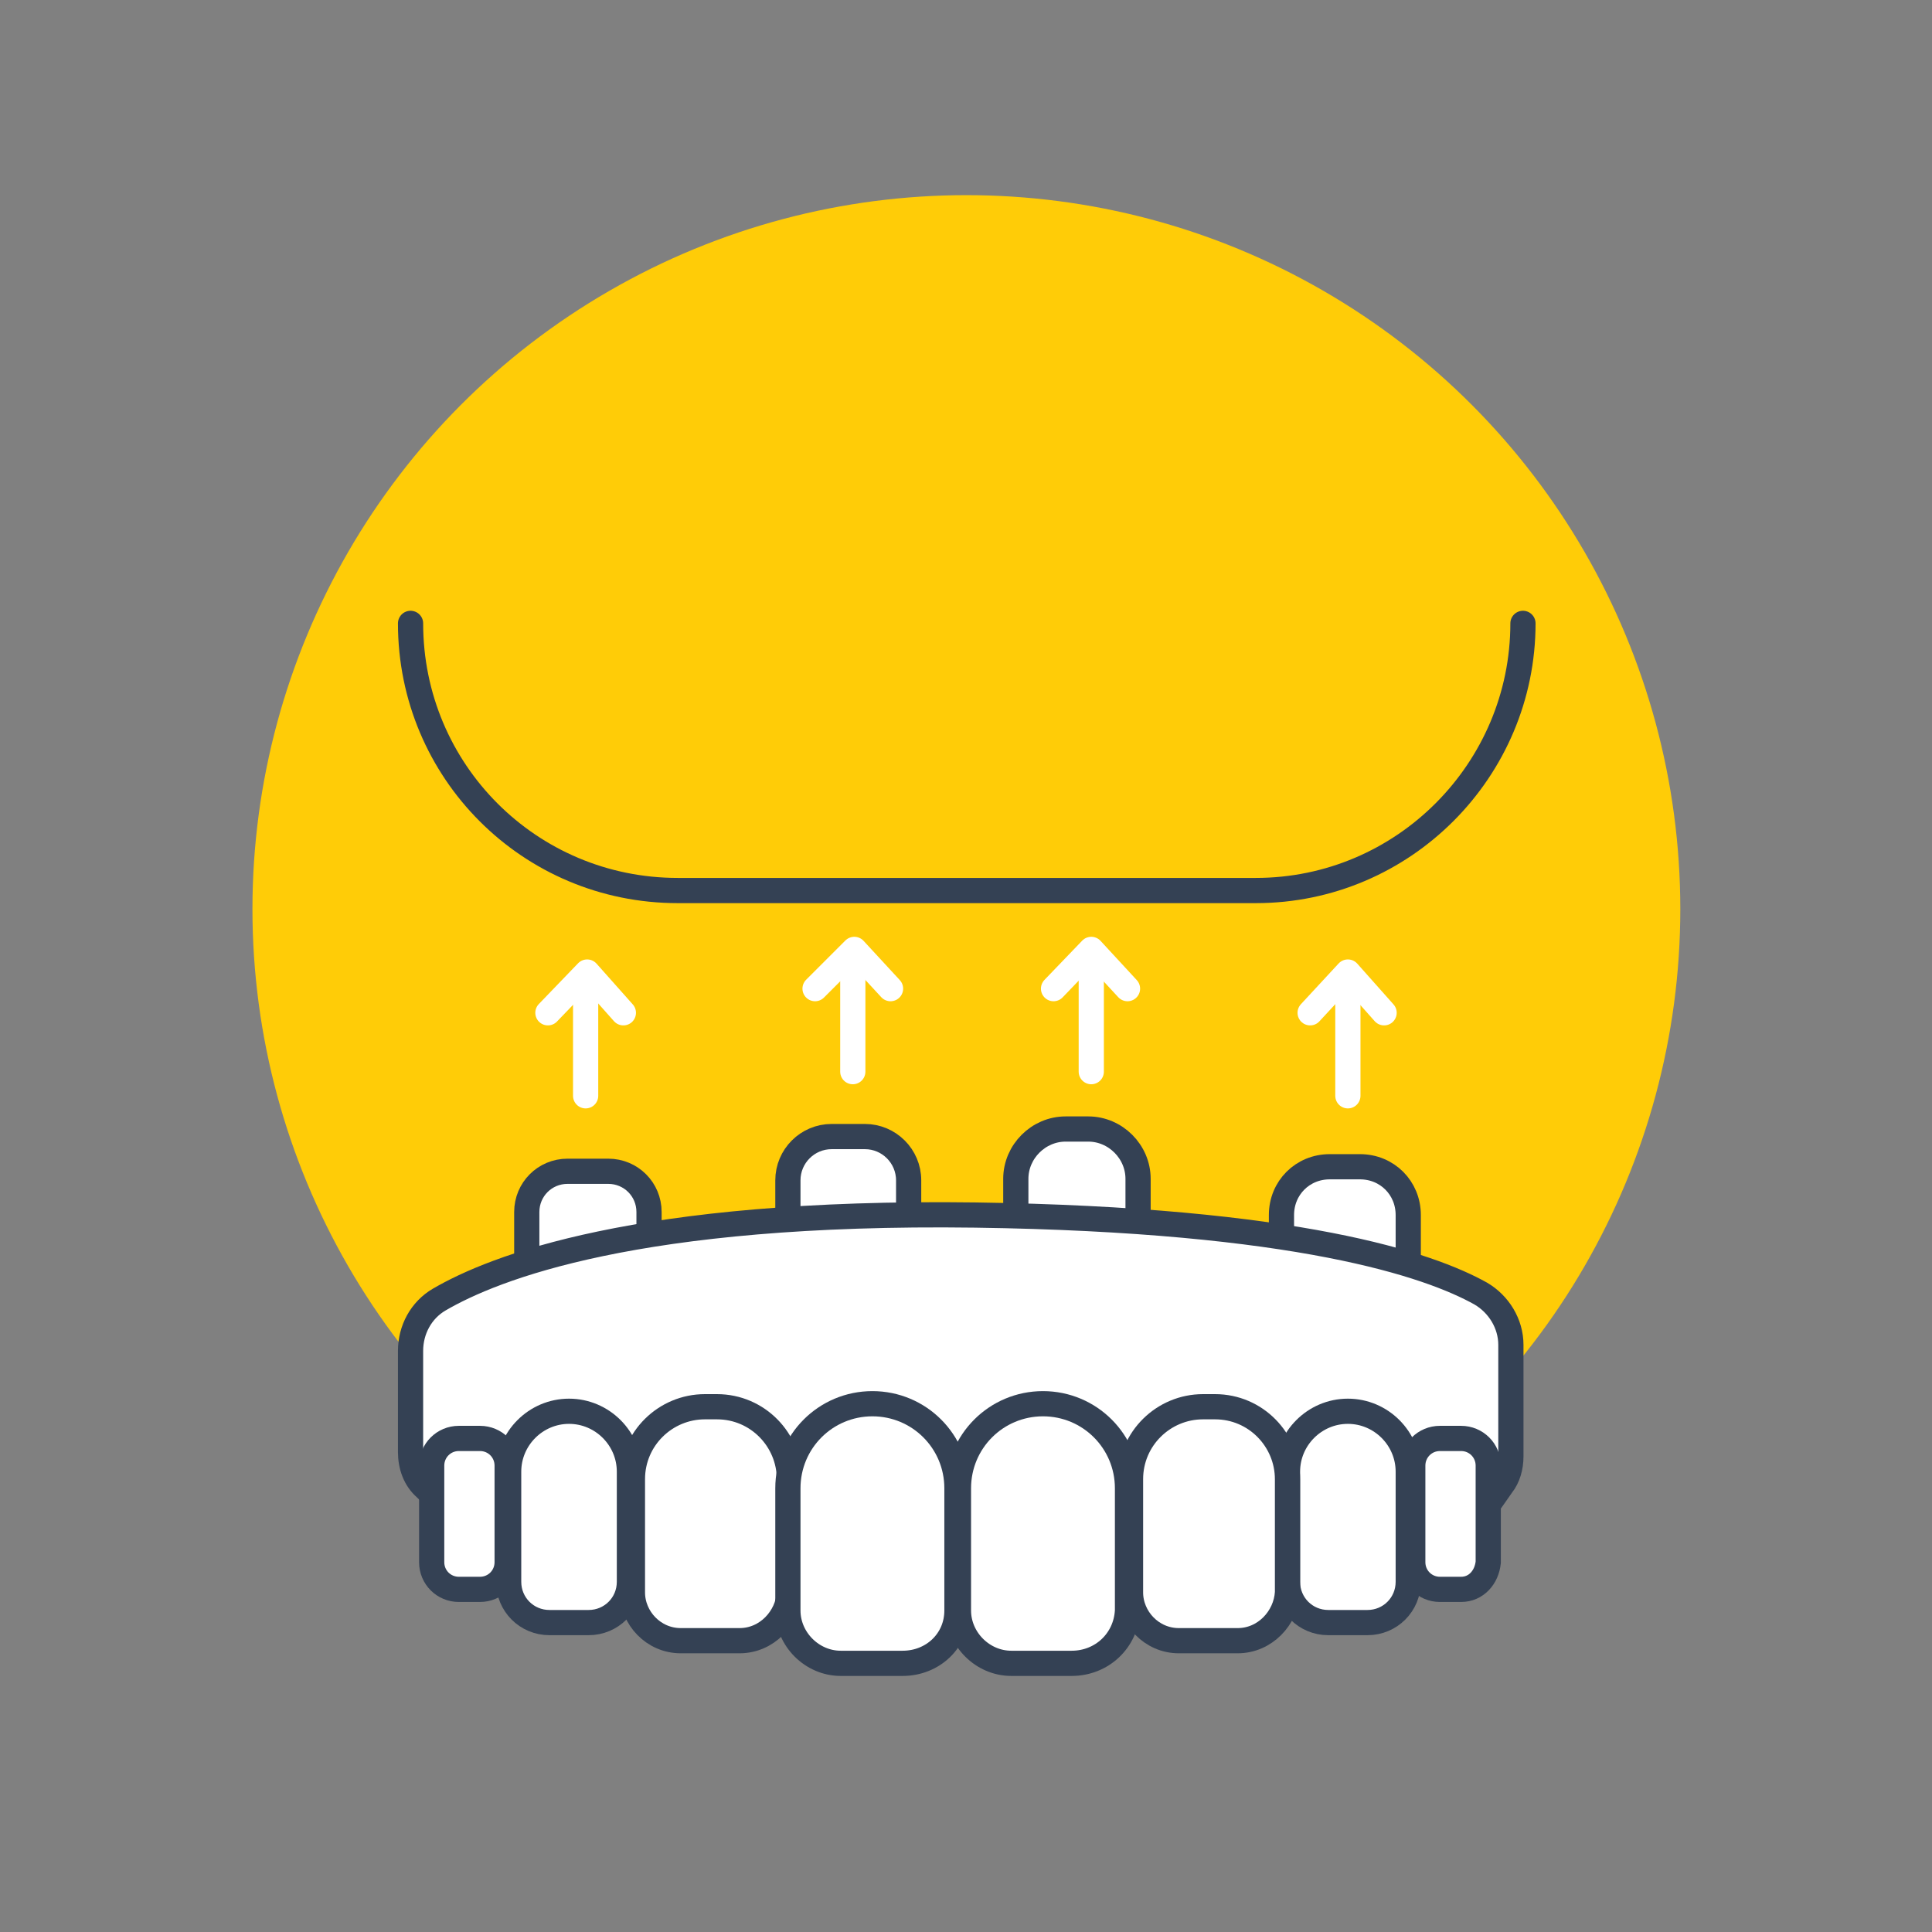
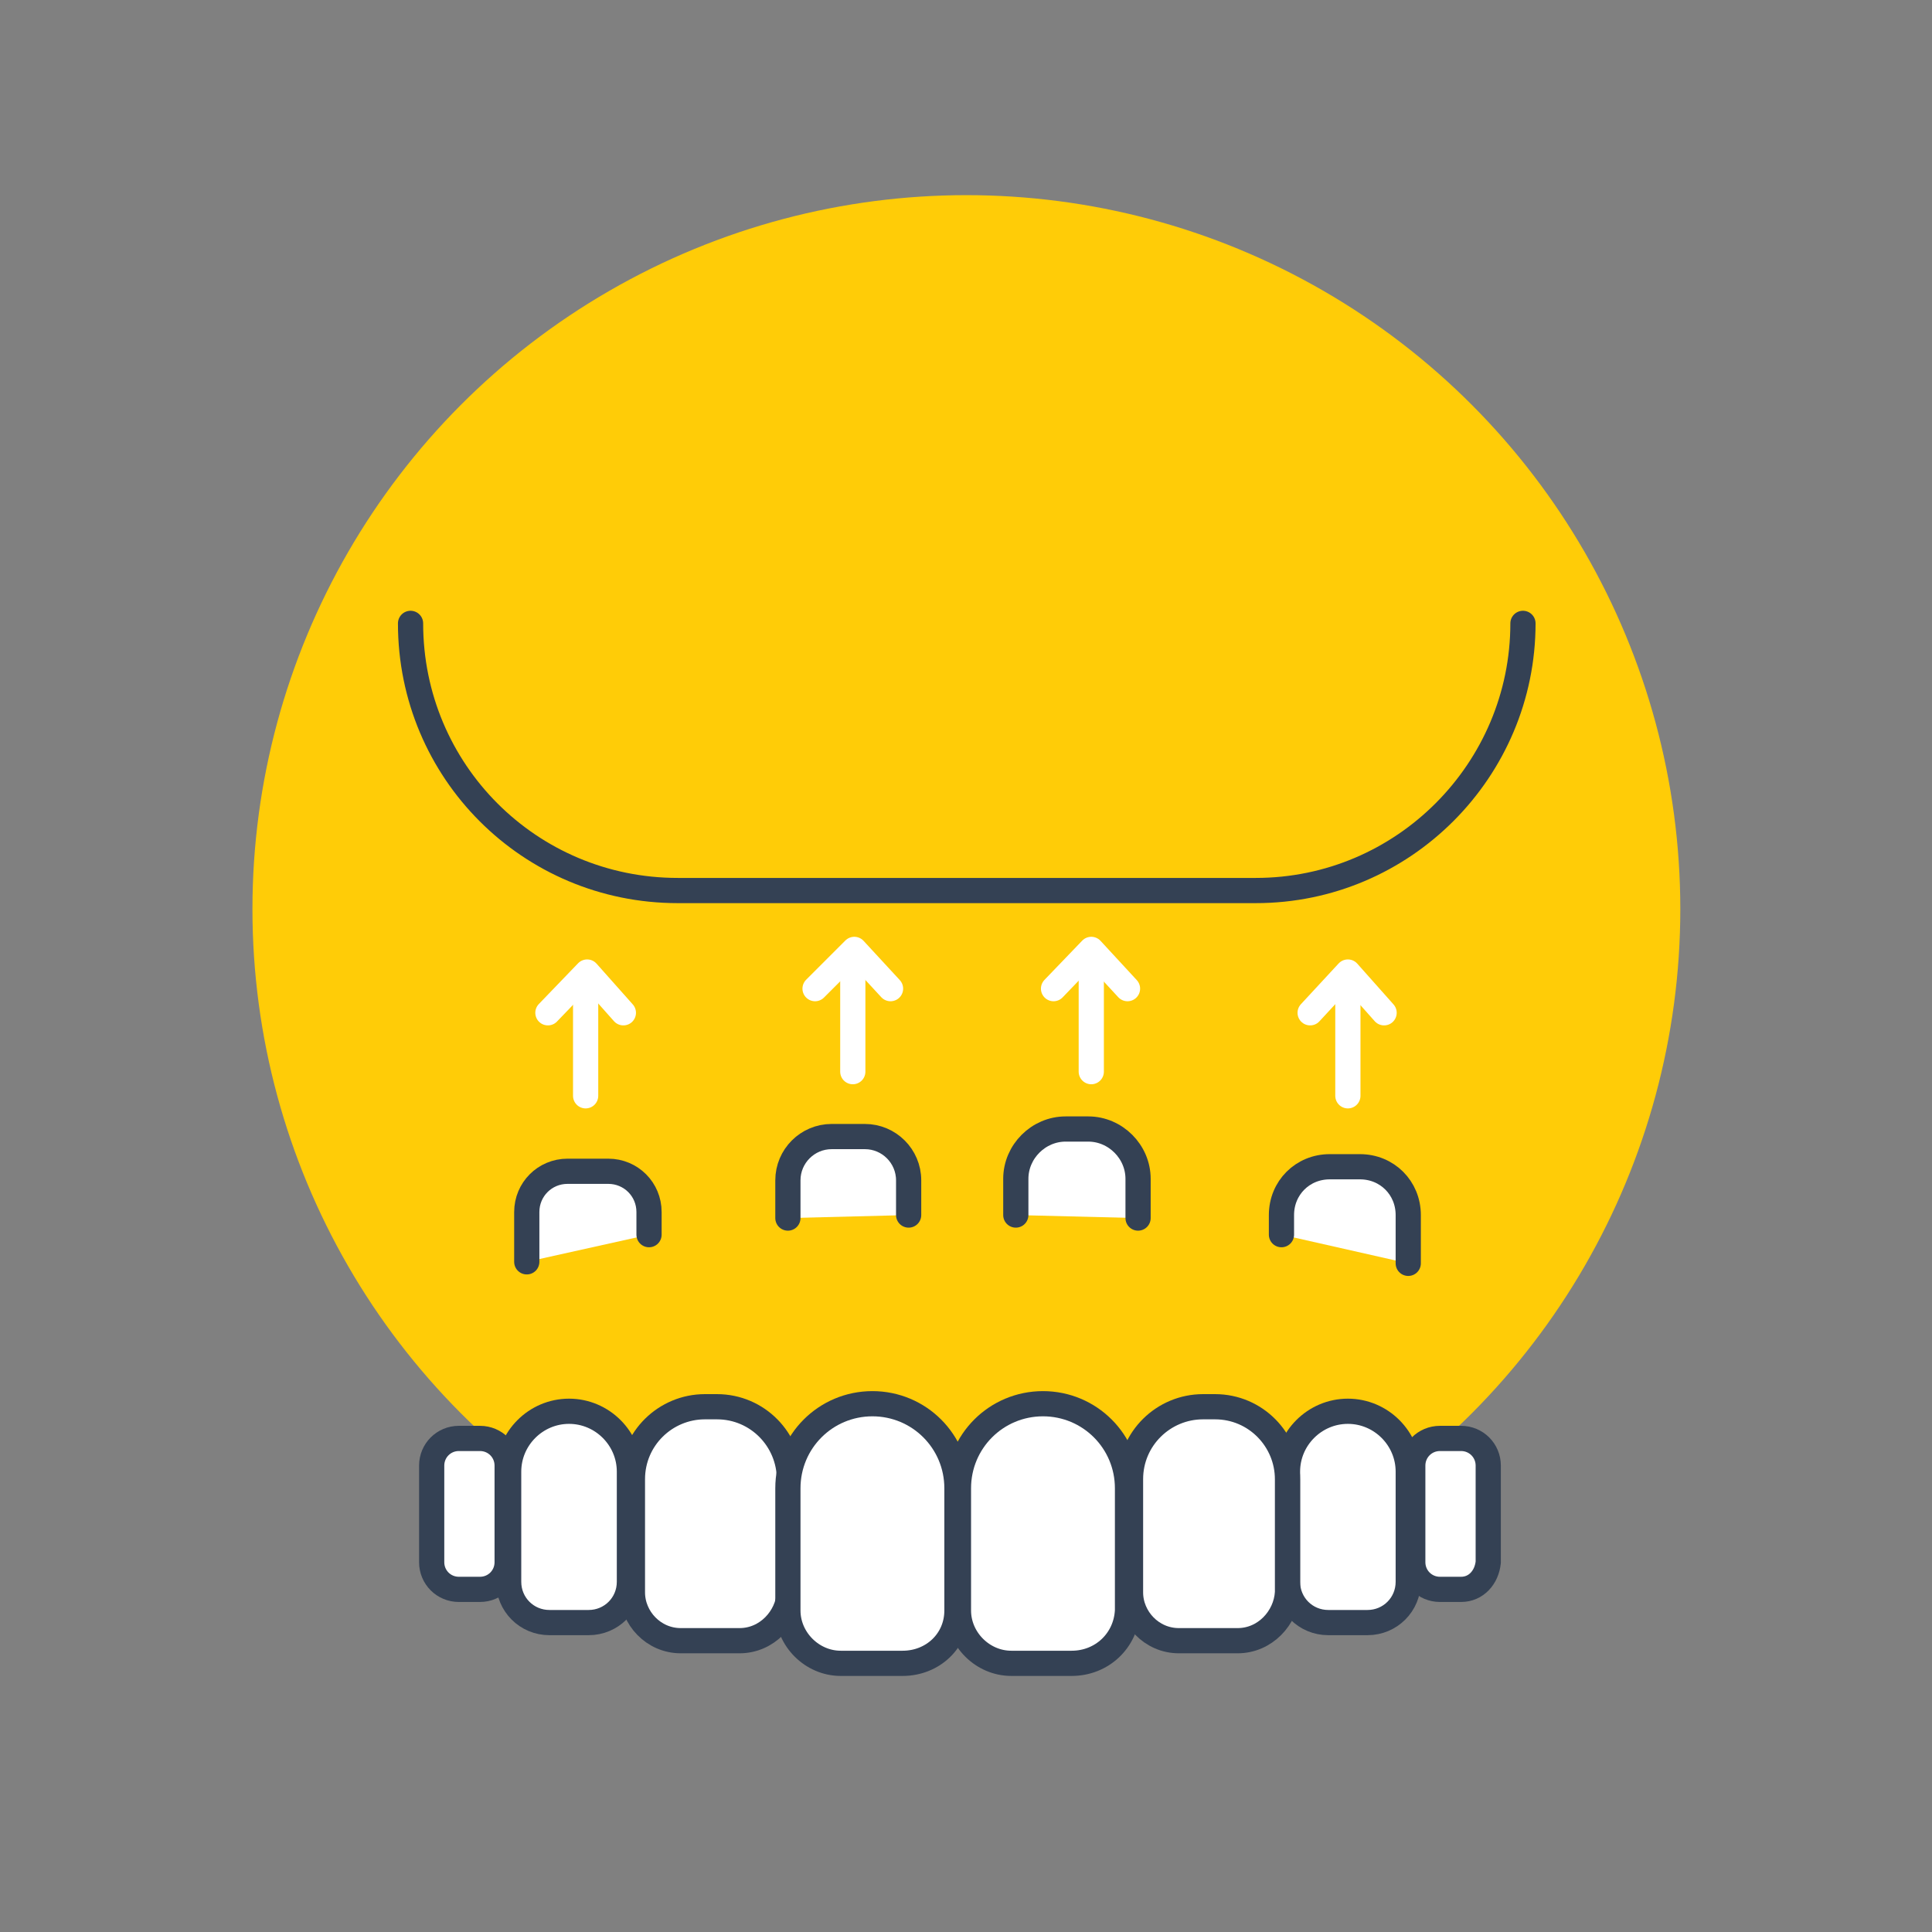
<svg xmlns="http://www.w3.org/2000/svg" version="1.1" id="Livello_1" x="0px" y="0px" viewBox="0 0 128 128" style="enable-background:new 0 0 128 128;" xml:space="preserve">
  <rect x="0" y="0" width="128" height="128" fill="#808080" stroke="none" />
  <style type="text/css">
	.st0{display:none;}
	.st1{display:inline;}
	.st2{fill:#ffcc07 ;}
	.st3{enable-background:new    ;}
	.st4{fill:#FFFFFF;}
	.st5{fill:#9375B2;}
	.st6{fill:url(#Tracciato_108_00000080192070141894156070000010589890155497611670_);}
	.st7{fill:#FFFFFF;stroke:#344154;stroke-width:1.67;stroke-linecap:round;stroke-linejoin:round;}
	.st8{fill:none;stroke:#FFFFFF;stroke-width:1.67;stroke-linecap:round;stroke-linejoin:round;}
	.st9{fill:none;stroke:#344154;stroke-width:1.67;stroke-linecap:round;stroke-linejoin:round;}
</style>
  <g id="Check_e_ol" class="st0">
    <g id="Livello_1_00000172439439328256345400000001825633735009330866_" class="st1">
      <circle id="Ellisse_59" class="st2" cx="56.7" cy="60.9" r="53.5" />
    </g>
    <g id="_x31_" class="st1">
      <g class="st3">
        <path class="st4" d="M65.8,95.5H53.2V47l-15,4.7V41.5l26.3-9.4h1.3V95.5z" />
      </g>
    </g>
    <g id="_x32_" class="st1">
      <g class="st3">
-         <path class="st4" d="M78.9,90.3H35.5v-8.6L56,59.8c2.8-3.1,4.9-5.8,6.2-8.1c1.3-2.3,2-4.5,2-6.5c0-2.8-0.7-5-2.1-6.6     c-1.4-1.6-3.5-2.4-6.1-2.4c-2.8,0-5.1,1-6.7,2.9c-1.6,2-2.5,4.5-2.5,7.7H34.2c0-3.9,0.9-7.4,2.8-10.6c1.8-3.2,4.4-5.7,7.8-7.5     C48.2,26.9,52,26,56.3,26c6.5,0,11.6,1.6,15.2,4.7s5.4,7.6,5.4,13.3c0,3.1-0.8,6.3-2.4,9.6s-4.4,7-8.4,11.4L51.7,80.1H79     L78.9,90.3L78.9,90.3z" />
-       </g>
+         </g>
    </g>
    <g id="_x33_" class="st1">
      <g class="st3">
        <path class="st4" d="M48.3,55H55c3.2,0,5.6-0.8,7.1-2.4c1.5-1.6,2.3-3.7,2.3-6.4c0-2.6-0.8-4.5-2.3-6c-1.5-1.4-3.6-2.1-6.3-2.1     c-2.4,0-4.4,0.7-6.1,2c-1.6,1.3-2.4,3-2.4,5.2H34.7c0-3.3,0.9-6.3,2.7-8.9s4.3-4.7,7.5-6.2S51.6,28,55.5,28     c6.7,0,12,1.6,15.8,4.8C75.1,36,77,40.4,77,46.1c0,2.9-0.9,5.6-2.7,8c-1.8,2.4-4.1,4.3-7,5.6c3.6,1.3,6.2,3.2,8,5.7     C77.1,68,78,71,78,74.5c0,5.6-2.1,10.1-6.2,13.5s-9.5,5.1-16.3,5.1c-6.3,0-11.5-1.7-15.5-5s-6-7.7-6-13.2h12.6     c0,2.4,0.9,4.3,2.7,5.8s4,2.3,6.6,2.3c3,0,5.3-0.8,7-2.4s2.5-3.7,2.5-6.3c0-6.3-3.5-9.5-10.4-9.5h-6.7C48.3,64.8,48.3,55,48.3,55     z" />
      </g>
    </g>
    <g id="_x34_" class="st1">
      <g class="st3">
        <path class="st4" d="M72.7,67.9h7.2V78h-7.2v13.7H60.1V78.1h-26l-0.6-7.9L60,28.4h12.7V67.9z M46.1,67.9h14V45.5L59.3,47     L46.1,67.9z" />
      </g>
    </g>
    <g id="Livello_6" class="st1">
      <g id="Raggruppa_52" transform="translate(0)">
        <ellipse id="Ellisse_5" class="st5" cx="56.7" cy="60.9" rx="37.9" ry="37.9" />
        <g id="Raggruppa_50">
          <path id="Tracciato_107" class="st5" d="M56.7,114.4c-29.6,0-53.5-24-53.5-53.5s24-53.5,53.5-53.5c9.1,0,18.1,2.3,26,6.8      c1.9,1,2.5,3.4,1.5,5.2c-1,1.9-3.4,2.5-5.2,1.5l0,0C56.9,8.5,29,16.5,16.7,38.6s-4.4,50,17.7,62.3s50,4.4,62.3-17.7      c3.8-6.8,5.8-14.5,5.8-22.3c0-2.1,1.7-3.8,3.8-3.8c2.1,0,3.8,1.7,3.8,3.8C110.2,90.4,86.2,114.3,56.7,114.4z" />
        </g>
        <linearGradient id="Tracciato_108_00000104676849804984179710000006551467112764919181_" gradientUnits="userSpaceOnUse" x1="-1482.561" y1="7.456" x2="-1485.022" y2="6.35" gradientTransform="matrix(17.365 0 0 -22.356 25845.576 225.989)">
          <stop offset="0" style="stop-color:#FFFFFF;stop-opacity:0" />
          <stop offset="0.122" style="stop-color:#E2DEE5;stop-opacity:0.18" />
          <stop offset="0.39" style="stop-color:#AAA0B3;stop-opacity:0.533" />
          <stop offset="0.635" style="stop-color:#81738F;stop-opacity:0.788" />
          <stop offset="0.846" style="stop-color:#685779;stop-opacity:0.945" />
          <stop offset="1" style="stop-color:#604E72" />
        </linearGradient>
        <path id="Tracciato_108" style="fill:url(#Tracciato_108_00000104676849804984179710000006551467112764919181_);" d="M54,77.8     l16.2,18.4c0,0,33.7-11.5,21.5-51.9L54,77.8z" />
        <g id="Raggruppa_51" transform="translate(14.379 12.192)">
-           <path id="Tracciato_109" class="st4" d="M40.3,66.7L23.2,46.2c-1.5-1.9-1.2-4.6,0.7-6.1c1.8-1.4,4.4-1.2,5.9,0.5l11.3,13.6      l33.2-29.7c1.8-1.6,4.5-1.4,6.1,0.3c1.6,1.8,1.4,4.5-0.3,6.1L40.3,66.7z" />
-         </g>
+           </g>
      </g>
    </g>
  </g>
  <g>
    <g id="Raggruppa_1279" transform="translate(-310 -2989.37)">
      <g id="Raggruppa_493" transform="translate(-561.375 84.299)">
        <ellipse id="Ellisse_76" class="st2" cx="935.4" cy="2965.3" rx="47.3" ry="47.3" />
      </g>
    </g>
  </g>
  <g>
    <path class="st7" d="M34.9,83.6v-3.3c0-1.5,1.2-2.7,2.7-2.7h2.7c1.5,0,2.7,1.2,2.7,2.7v1.5" />
    <path class="st7" d="M52.2,80.7v-2.5c0-1.6,1.3-2.9,2.9-2.9h2.2c1.6,0,2.9,1.3,2.9,2.9v2.3" />
    <path class="st7" d="M67.3,80.5v-2.4c0-1.8,1.5-3.3,3.3-3.3h1.5c1.8,0,3.3,1.5,3.3,3.3v2.6" />
    <path class="st7" d="M84.9,81.8v-1.3c0-1.8,1.4-3.2,3.2-3.2h2c1.8,0,3.2,1.4,3.2,3.2v3.2" />
-     <path class="st7" d="M28.5,98.9l-0.3-0.3c-0.7-0.6-1-1.5-1-2.4v-6.7c0-1.4,0.7-2.7,1.9-3.4c3.6-2.1,13.1-5.9,35.5-5.6   c21.4,0.3,30.1,3.3,33.5,5.2c1.2,0.7,2,2,2,3.4v7.4c0,0.7-0.2,1.4-0.6,1.9l-0.7,1L28.5,98.9z" />
    <path class="st7" d="M31.8,105.3h-1.4c-1,0-1.8-0.8-1.8-1.8v-6.4c0-1,0.8-1.8,1.8-1.8h1.4c1,0,1.8,0.8,1.8,1.8v6.4   C33.6,104.5,32.8,105.3,31.8,105.3z" />
    <path class="st7" d="M96.8,105.3h-1.4c-1,0-1.8-0.8-1.8-1.8v-6.4c0-1,0.8-1.8,1.8-1.8h1.4c1,0,1.8,0.8,1.8,1.8v6.4   C98.5,104.5,97.8,105.3,96.8,105.3z" />
    <path class="st7" d="M39,107.5h-2.6c-1.5,0-2.7-1.2-2.7-2.7v-7.3c0-2.2,1.8-4,4-4h0c2.2,0,4,1.8,4,4v7.3   C41.7,106.3,40.5,107.5,39,107.5z" />
    <path class="st7" d="M90.6,107.5H88c-1.5,0-2.7-1.2-2.7-2.7v-7.3c0-2.2,1.8-4,4-4h0c2.2,0,4,1.8,4,4v7.3   C93.3,106.3,92.1,107.5,90.6,107.5z" />
    <path class="st7" d="M49,108.7h-3.9c-1.8,0-3.2-1.5-3.2-3.2v-7.5c0-2.7,2.2-4.8,4.8-4.8h0.8c2.7,0,4.8,2.2,4.8,4.8v7.5   C52.2,107.2,50.8,108.7,49,108.7z" />
    <path class="st7" d="M82,108.7h-3.9c-1.8,0-3.2-1.5-3.2-3.2v-7.5c0-2.7,2.2-4.8,4.8-4.8h0.8c2.7,0,4.8,2.2,4.8,4.8v7.5   C85.2,107.2,83.8,108.7,82,108.7z" />
    <path class="st7" d="M59.8,110.2h-4.1c-1.9,0-3.5-1.6-3.5-3.5v-8.1c0-3.1,2.5-5.6,5.6-5.6h0c3.1,0,5.6,2.5,5.6,5.6v8.1   C63.4,108.7,61.8,110.2,59.8,110.2z" />
    <path class="st7" d="M71,110.2H67c-1.9,0-3.5-1.6-3.5-3.5v-8.1c0-3.1,2.5-5.6,5.6-5.6h0c3.1,0,5.6,2.5,5.6,5.6v8.1   C74.6,108.7,73,110.2,71,110.2z" />
    <g>
      <polyline class="st8" points="36.3,67.1 38.9,64.4 41.3,67.1   " />
      <line class="st8" x1="38.8" y1="72.6" x2="38.8" y2="64.6" />
    </g>
    <g>
      <polyline class="st8" points="86.8,67.1 89.3,64.4 91.7,67.1   " />
      <line class="st8" x1="89.3" y1="72.6" x2="89.3" y2="64.6" />
    </g>
    <polyline class="st8" points="54,65.5 56.6,62.9 59,65.5  " />
    <line class="st8" x1="56.5" y1="71" x2="56.5" y2="63.1" />
    <polyline class="st8" points="69.8,65.5 72.3,62.9 74.7,65.5  " />
    <line class="st8" x1="72.3" y1="71" x2="72.3" y2="63.1" />
    <path class="st9" d="M100.9,41.3L100.9,41.3C100.9,51,93,59,83.2,59H44.9c-9.8,0-17.7-7.9-17.7-17.7v0" />
  </g>
</svg>